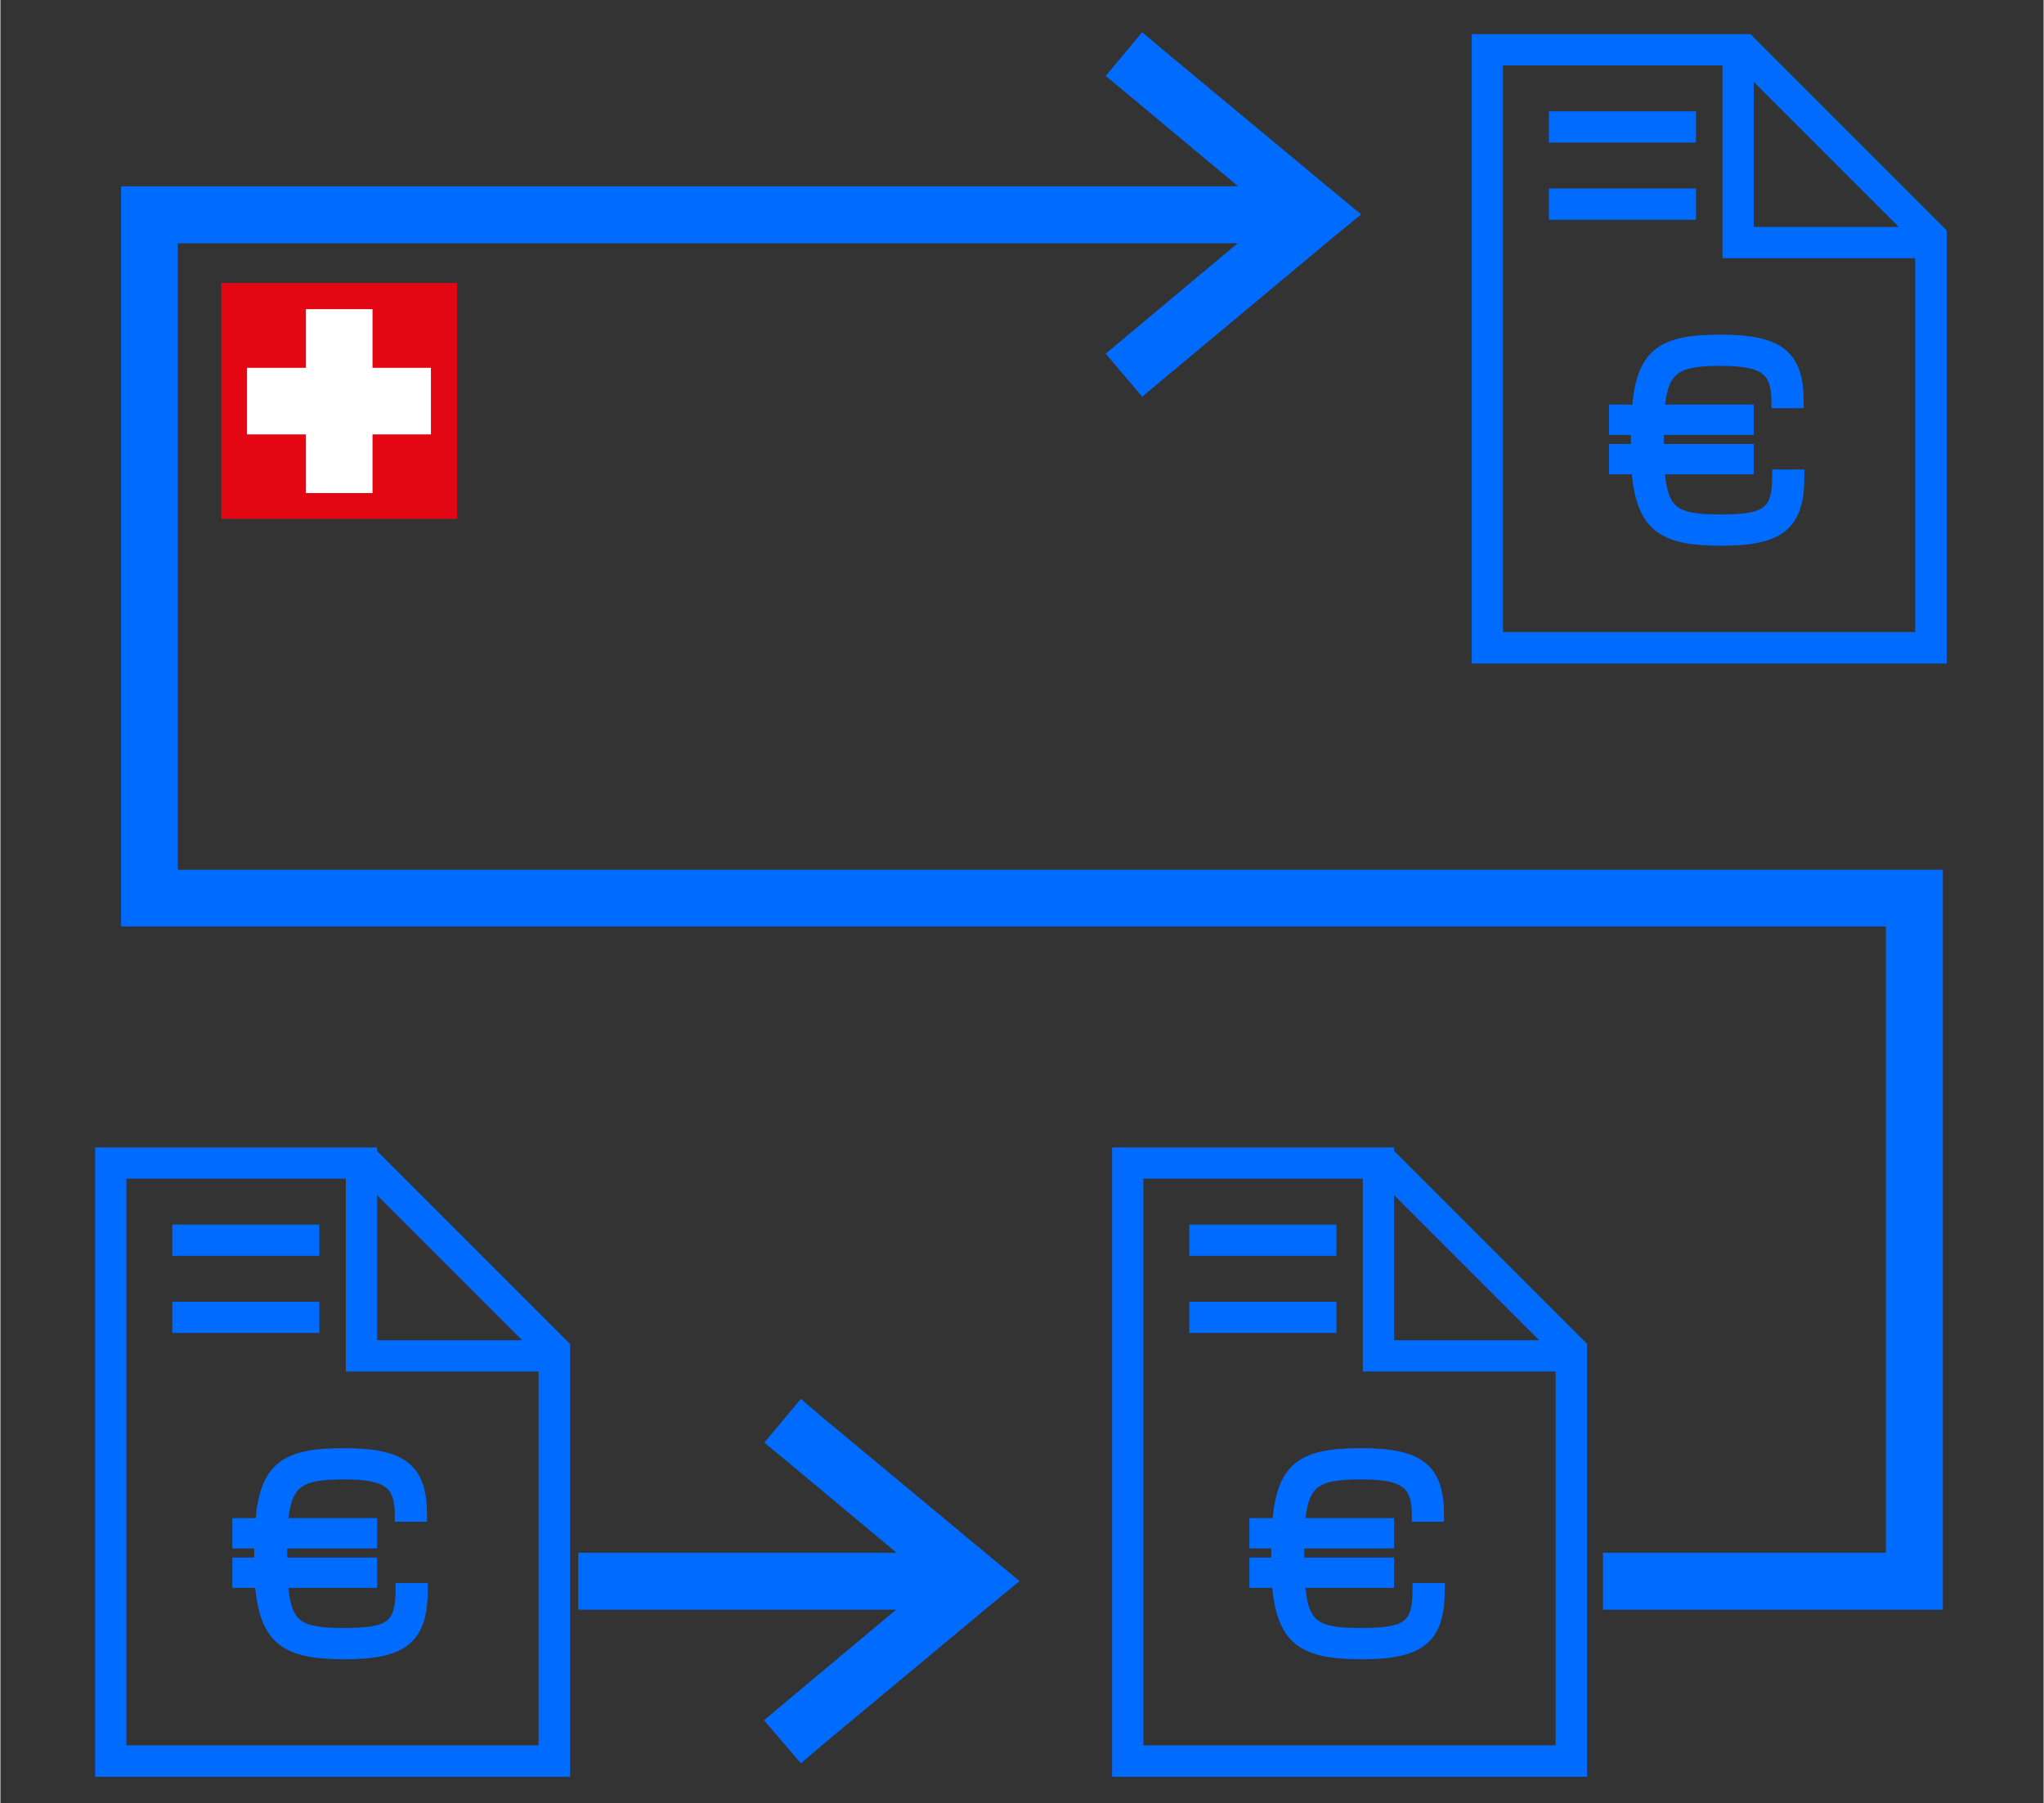
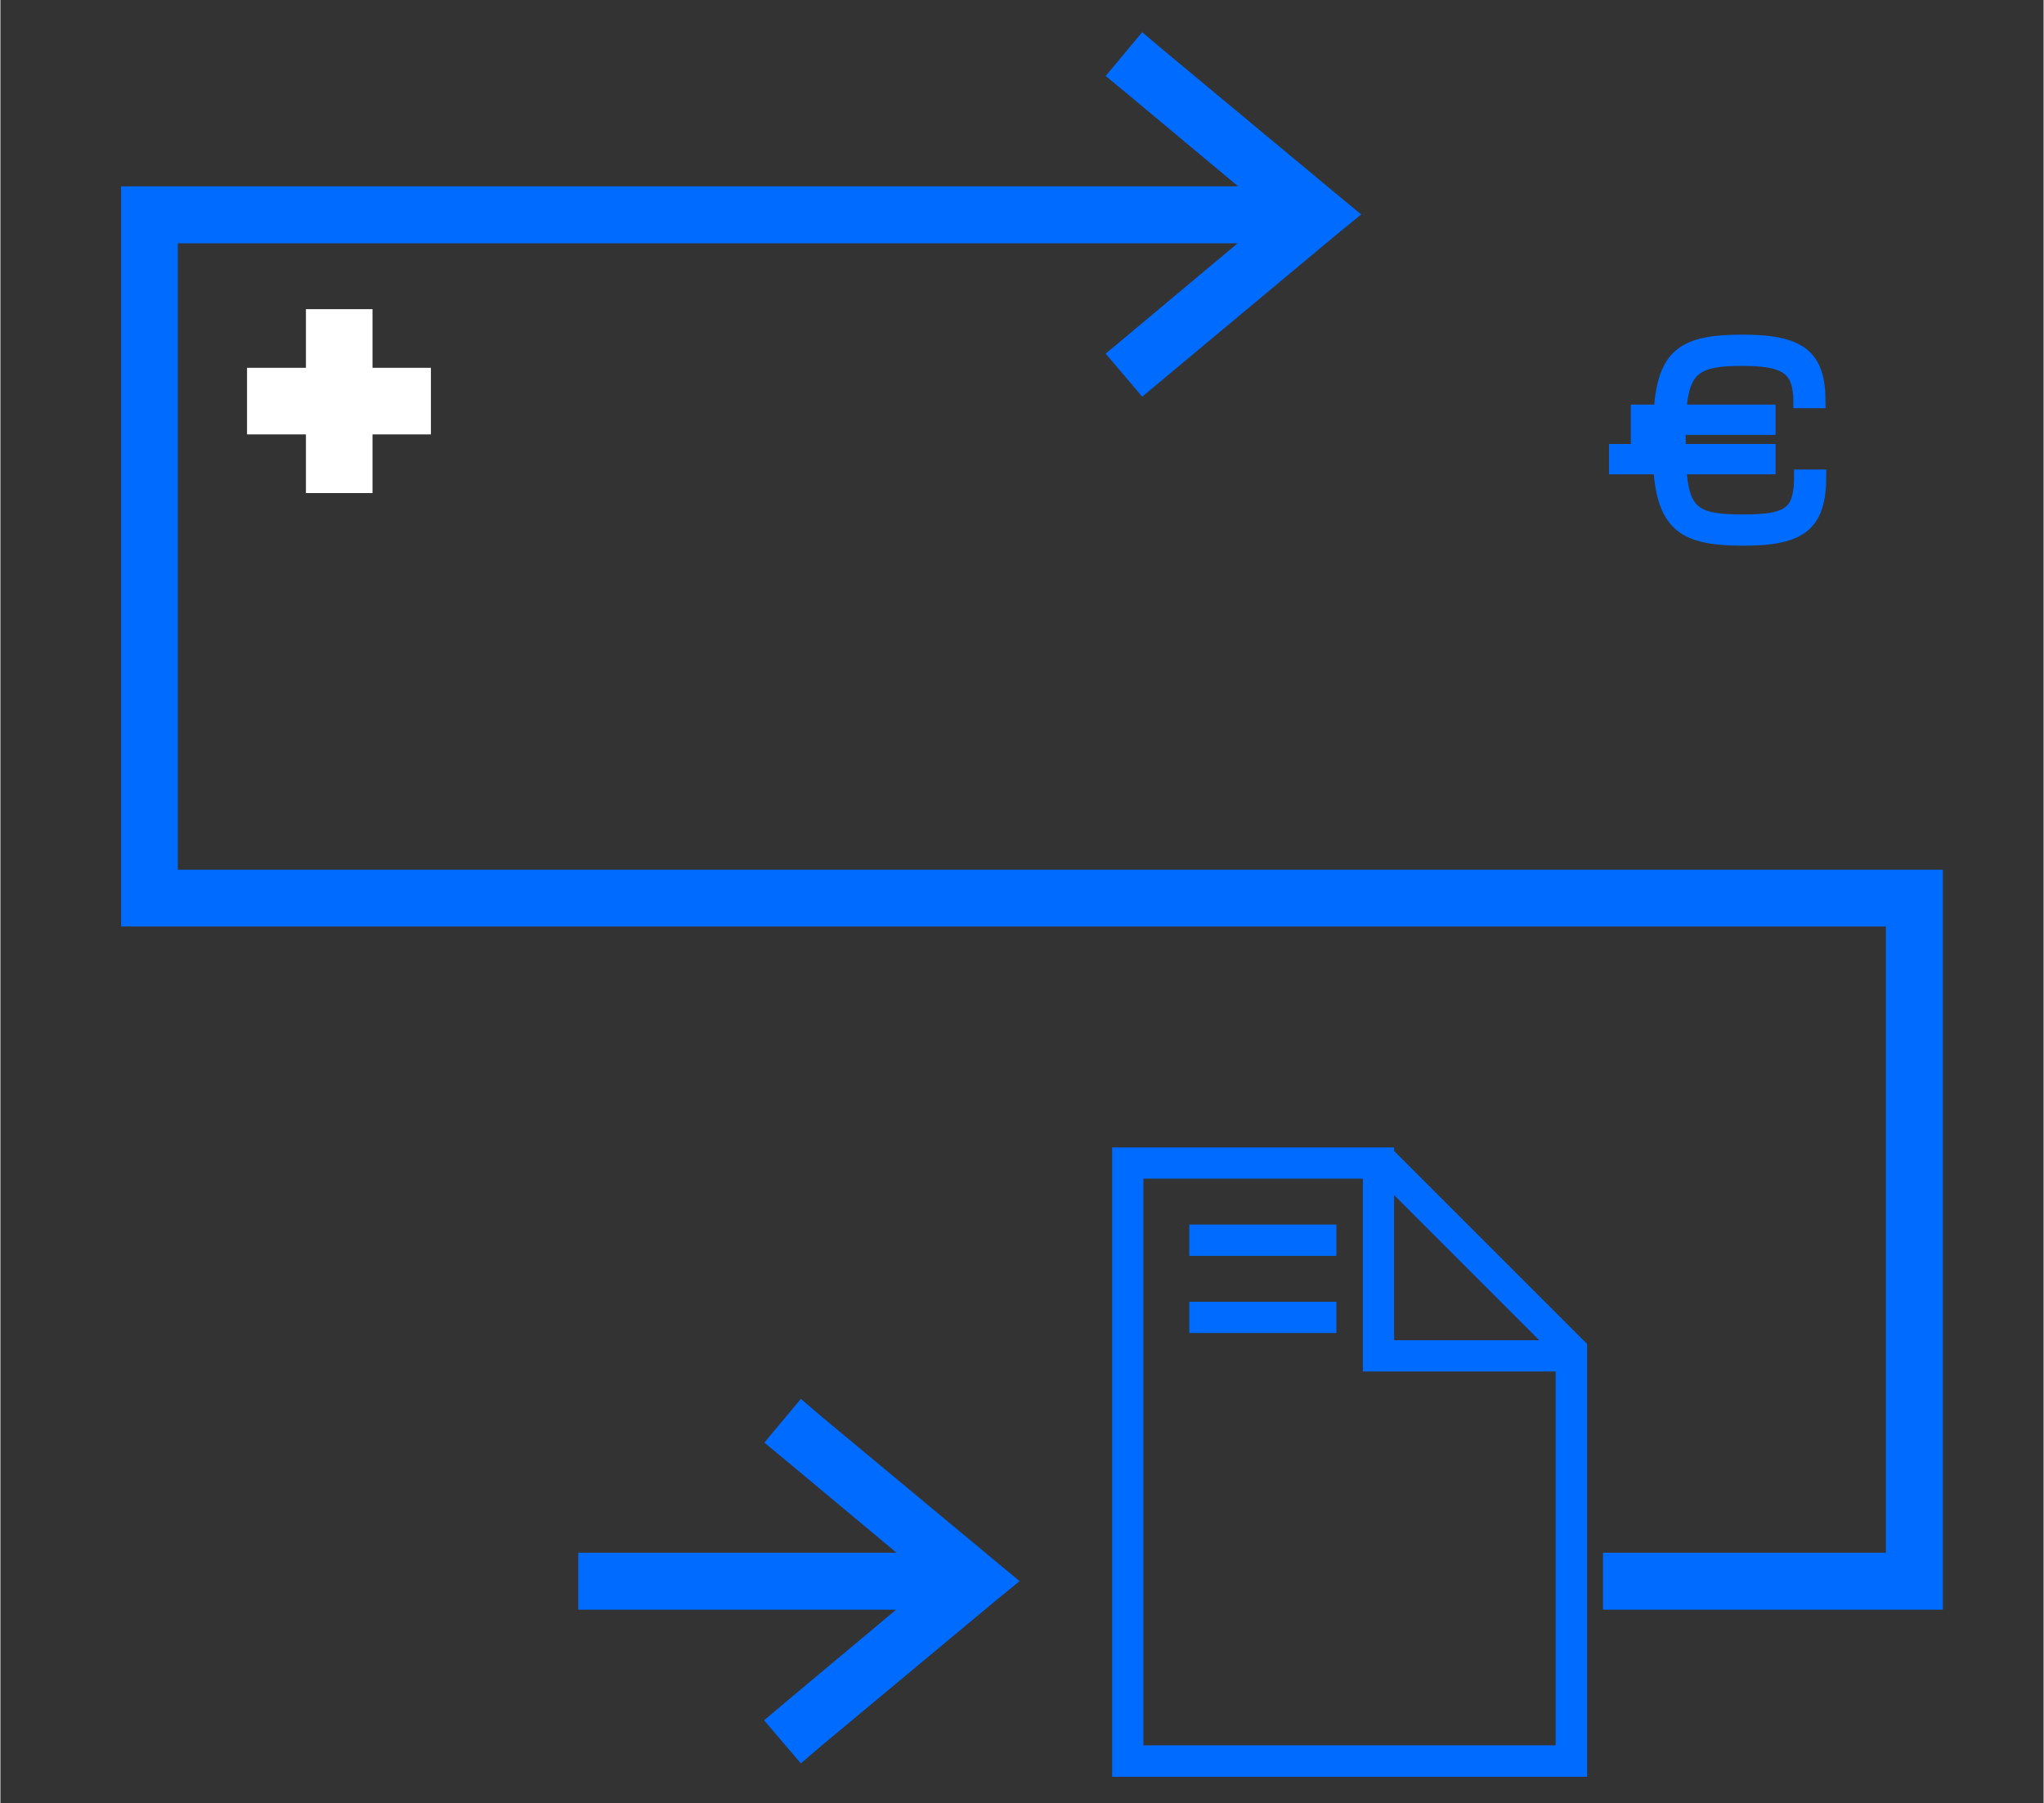
<svg xmlns="http://www.w3.org/2000/svg" id="Ebene_1" data-name="Ebene 1" viewBox="0 0 85 75" width="500" height="441">
  <rect x="0" y="0" width="85" height="75" fill="#333333" stroke="none" />
  <defs>
    <style>
      .cls-1 {
        fill: #fff;
      }

      .cls-2 {
        fill: #e30613;
      }

      .cls-3 {
        stroke: #006bff;
        stroke-miterlimit: 10;
        stroke-width: .5px;
      }

      .cls-3, .cls-4 {
        fill: #006bff;
      }
    </style>
  </defs>
  <g>
    <polygon class="cls-4" points="34.19 58.95 33.3 58.19 31.78 60.01 32.69 60.76 37.28 64.59 24.04 64.59 24.04 66.96 37.26 66.96 32.67 70.8 31.77 71.56 33.3 73.35 34.19 72.59 41.3 66.67 42.4 65.77 41.3 64.86 34.19 58.95" />
    <polygon class="cls-4" points="7.38 36.18 7.38 10.12 51.47 10.12 46.88 13.96 45.98 14.71 47.5 16.5 48.4 15.75 55.51 9.82 56.61 8.92 55.51 8.01 48.4 2.1 47.5 1.34 45.98 3.16 46.9 3.92 51.49 7.75 6.2 7.75 5.02 7.75 5.02 8.93 5.02 37.36 5.02 38.54 6.2 38.54 78.44 38.54 78.44 64.59 66.67 64.59 66.67 66.96 79.63 66.96 80.81 66.96 80.81 65.78 80.81 37.36 80.81 36.18 79.63 36.18 7.38 36.18" />
  </g>
  <g>
-     <path class="cls-3" d="m4.99,72.85v-24.07h9.63v8.02h8.02v16.05H4.99Zm10.43-23.74l6.89,6.89h-6.89v-6.89Zm0-1.13H4.19v25.68h19.26v-17.65l-8.02-8.02h-.01Zm-8.02,3.21v.8h5.62v-.8h-5.62Zm0,3.21v.8h5.62v-.8h-5.62Z" />
-     <path class="cls-3" d="m10.84,65.8h-.94v-.76h.91v-.88h-.91v-.76h.95c.17-2.35.98-2.91,3.44-2.91s3.21.64,3.21,2.56h-.84c0-1.37-.54-1.76-2.38-1.76s-2.44.32-2.57,2.11h3.71v.76h-3.74v.88h3.74v.76h-3.71c.12,1.87.66,2.17,2.61,2.17s2.37-.35,2.37-1.87h.84c0,2.04-.75,2.67-3.21,2.67s-3.31-.57-3.49-2.97h.01Z" />
+     </g>
+   <g>
+     <path class="cls-3" d="m47.3,72.85v-24.07h9.63v8.02h8.02v16.05s-17.65,0-17.65,0Zm10.43-23.74l6.89,6.89h-6.89s0-6.89,0-6.89Zm0-1.13h-11.23v25.68h19.26v-17.65l-8.02-8.02h-.01Zm-8.02,3.21v.8h5.62v-.8h-5.62Zm0,3.21v.8h5.62v-.8h-5.62Z" />
  </g>
  <g>
-     <path class="cls-3" d="m47.3,72.85v-24.07h9.63v8.02h8.02v16.05s-17.65,0-17.65,0Zm10.43-23.74l6.89,6.89h-6.89s0-6.89,0-6.89Zm0-1.13h-11.23v25.68h19.26v-17.65l-8.02-8.02h-.01Zm-8.02,3.21v.8h5.62v-.8h-5.62Zm0,3.21v.8h5.62v-.8h-5.62Z" />
-     <path class="cls-3" d="m53.15,65.8h-.94v-.76h.91v-.88h-.91v-.76h.95c.17-2.35.98-2.91,3.44-2.91s3.21.64,3.21,2.56h-.84c0-1.37-.54-1.76-2.38-1.76s-2.44.32-2.57,2.11h3.71v.76h-3.74v.88h3.74v.76h-3.71c.12,1.87.66,2.17,2.61,2.17s2.37-.35,2.37-1.87h.84c0,2.04-.75,2.67-3.21,2.67s-3.31-.57-3.49-2.97h.01Z" />
+     <path class="cls-3" d="m68.11,19.48h-.94v-.76h.91v-.88v-.76h.95c.17-2.35.98-2.91,3.44-2.91s3.21.64,3.21,2.56h-.84c0-1.37-.54-1.76-2.38-1.76s-2.44.32-2.57,2.11h3.71v.76h-3.74v.88h3.74v.76h-3.71c.12,1.87.66,2.17,2.61,2.17s2.37-.35,2.37-1.87h.84c0,2.04-.75,2.67-3.21,2.67s-3.31-.57-3.49-2.97h0Z" />
  </g>
-   <g>
-     <path class="cls-3" d="m62.26,26.54V2.47h9.63v8.02h8.02v16.05h-17.65Zm10.43-23.74l6.89,6.89h-6.89s0-6.89,0-6.89Zm0-1.13h-11.23v25.68h19.26V9.69l-8.02-8.02h0Zm-8.02,3.21v.8h5.62v-.8h-5.62Zm0,3.21v.8h5.62v-.8h-5.62Z" />
-     <path class="cls-3" d="m68.11,19.48h-.94v-.76h.91v-.88h-.91v-.76h.95c.17-2.35.98-2.91,3.44-2.91s3.21.64,3.21,2.56h-.84c0-1.37-.54-1.76-2.38-1.76s-2.44.32-2.57,2.11h3.71v.76h-3.74v.88h3.74v.76h-3.71c.12,1.87.66,2.17,2.61,2.17s2.37-.35,2.37-1.87h.84c0,2.04-.75,2.67-3.21,2.67s-3.31-.57-3.49-2.97h0Z" />
-   </g>
-   <rect class="cls-2" x="9.19" y="11.77" width="9.81" height="9.81" />
  <g>
    <rect class="cls-1" x="12.71" y="12.86" width="2.77" height="7.65" />
    <rect class="cls-1" x="10.26" y="15.3" width="7.65" height="2.77" />
  </g>
</svg>